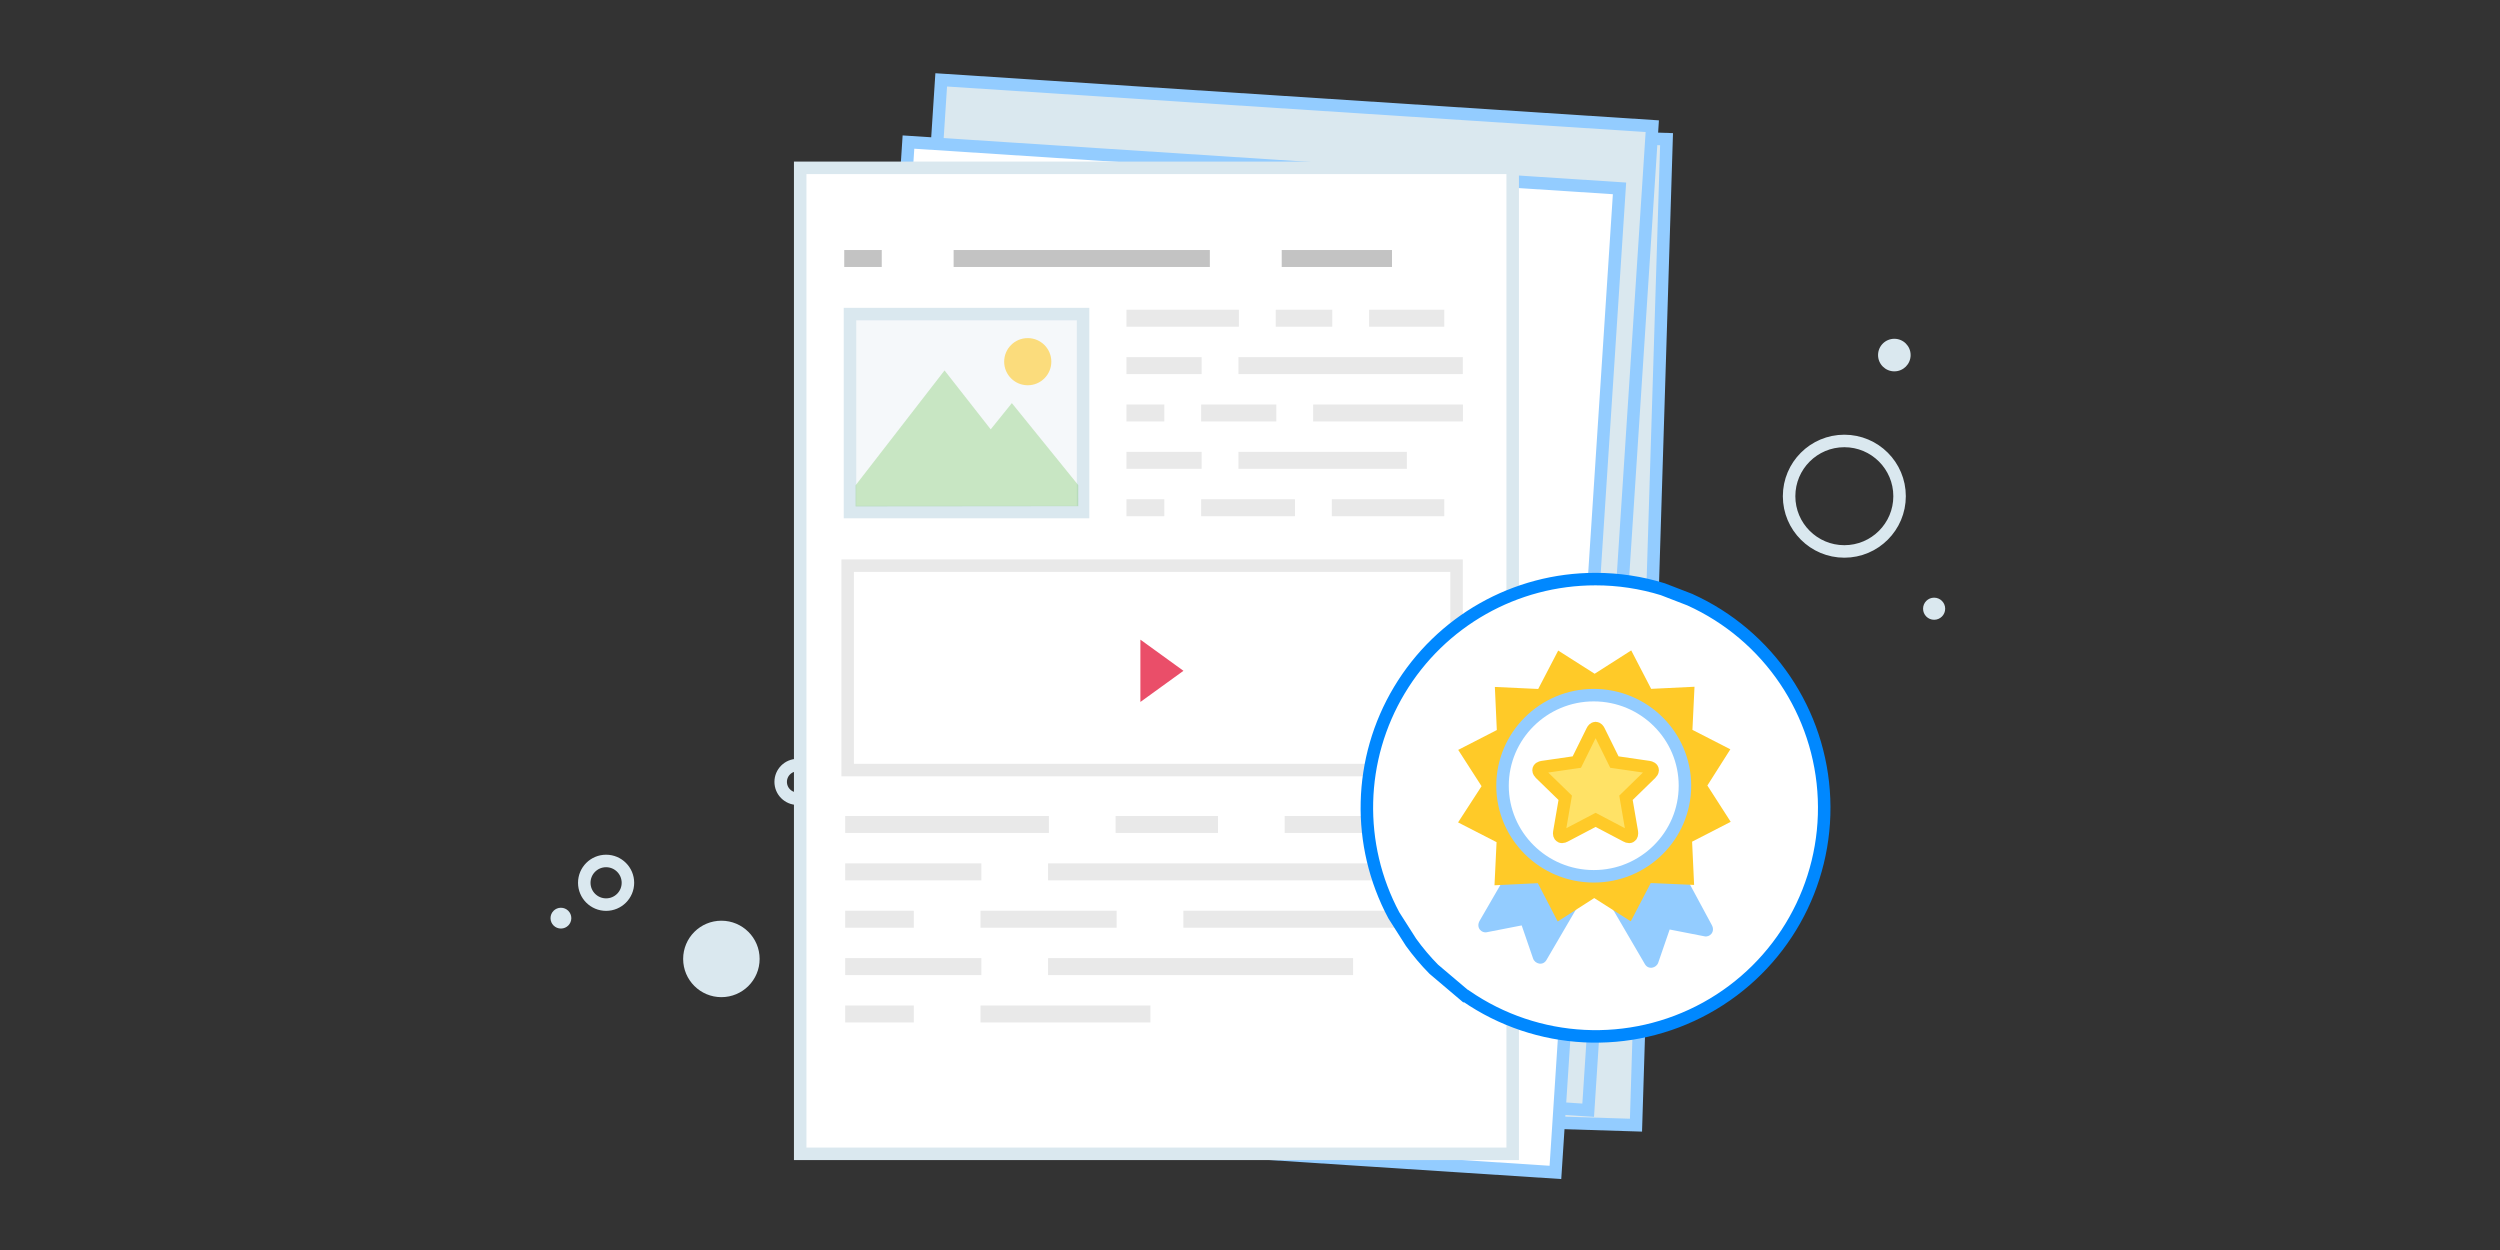
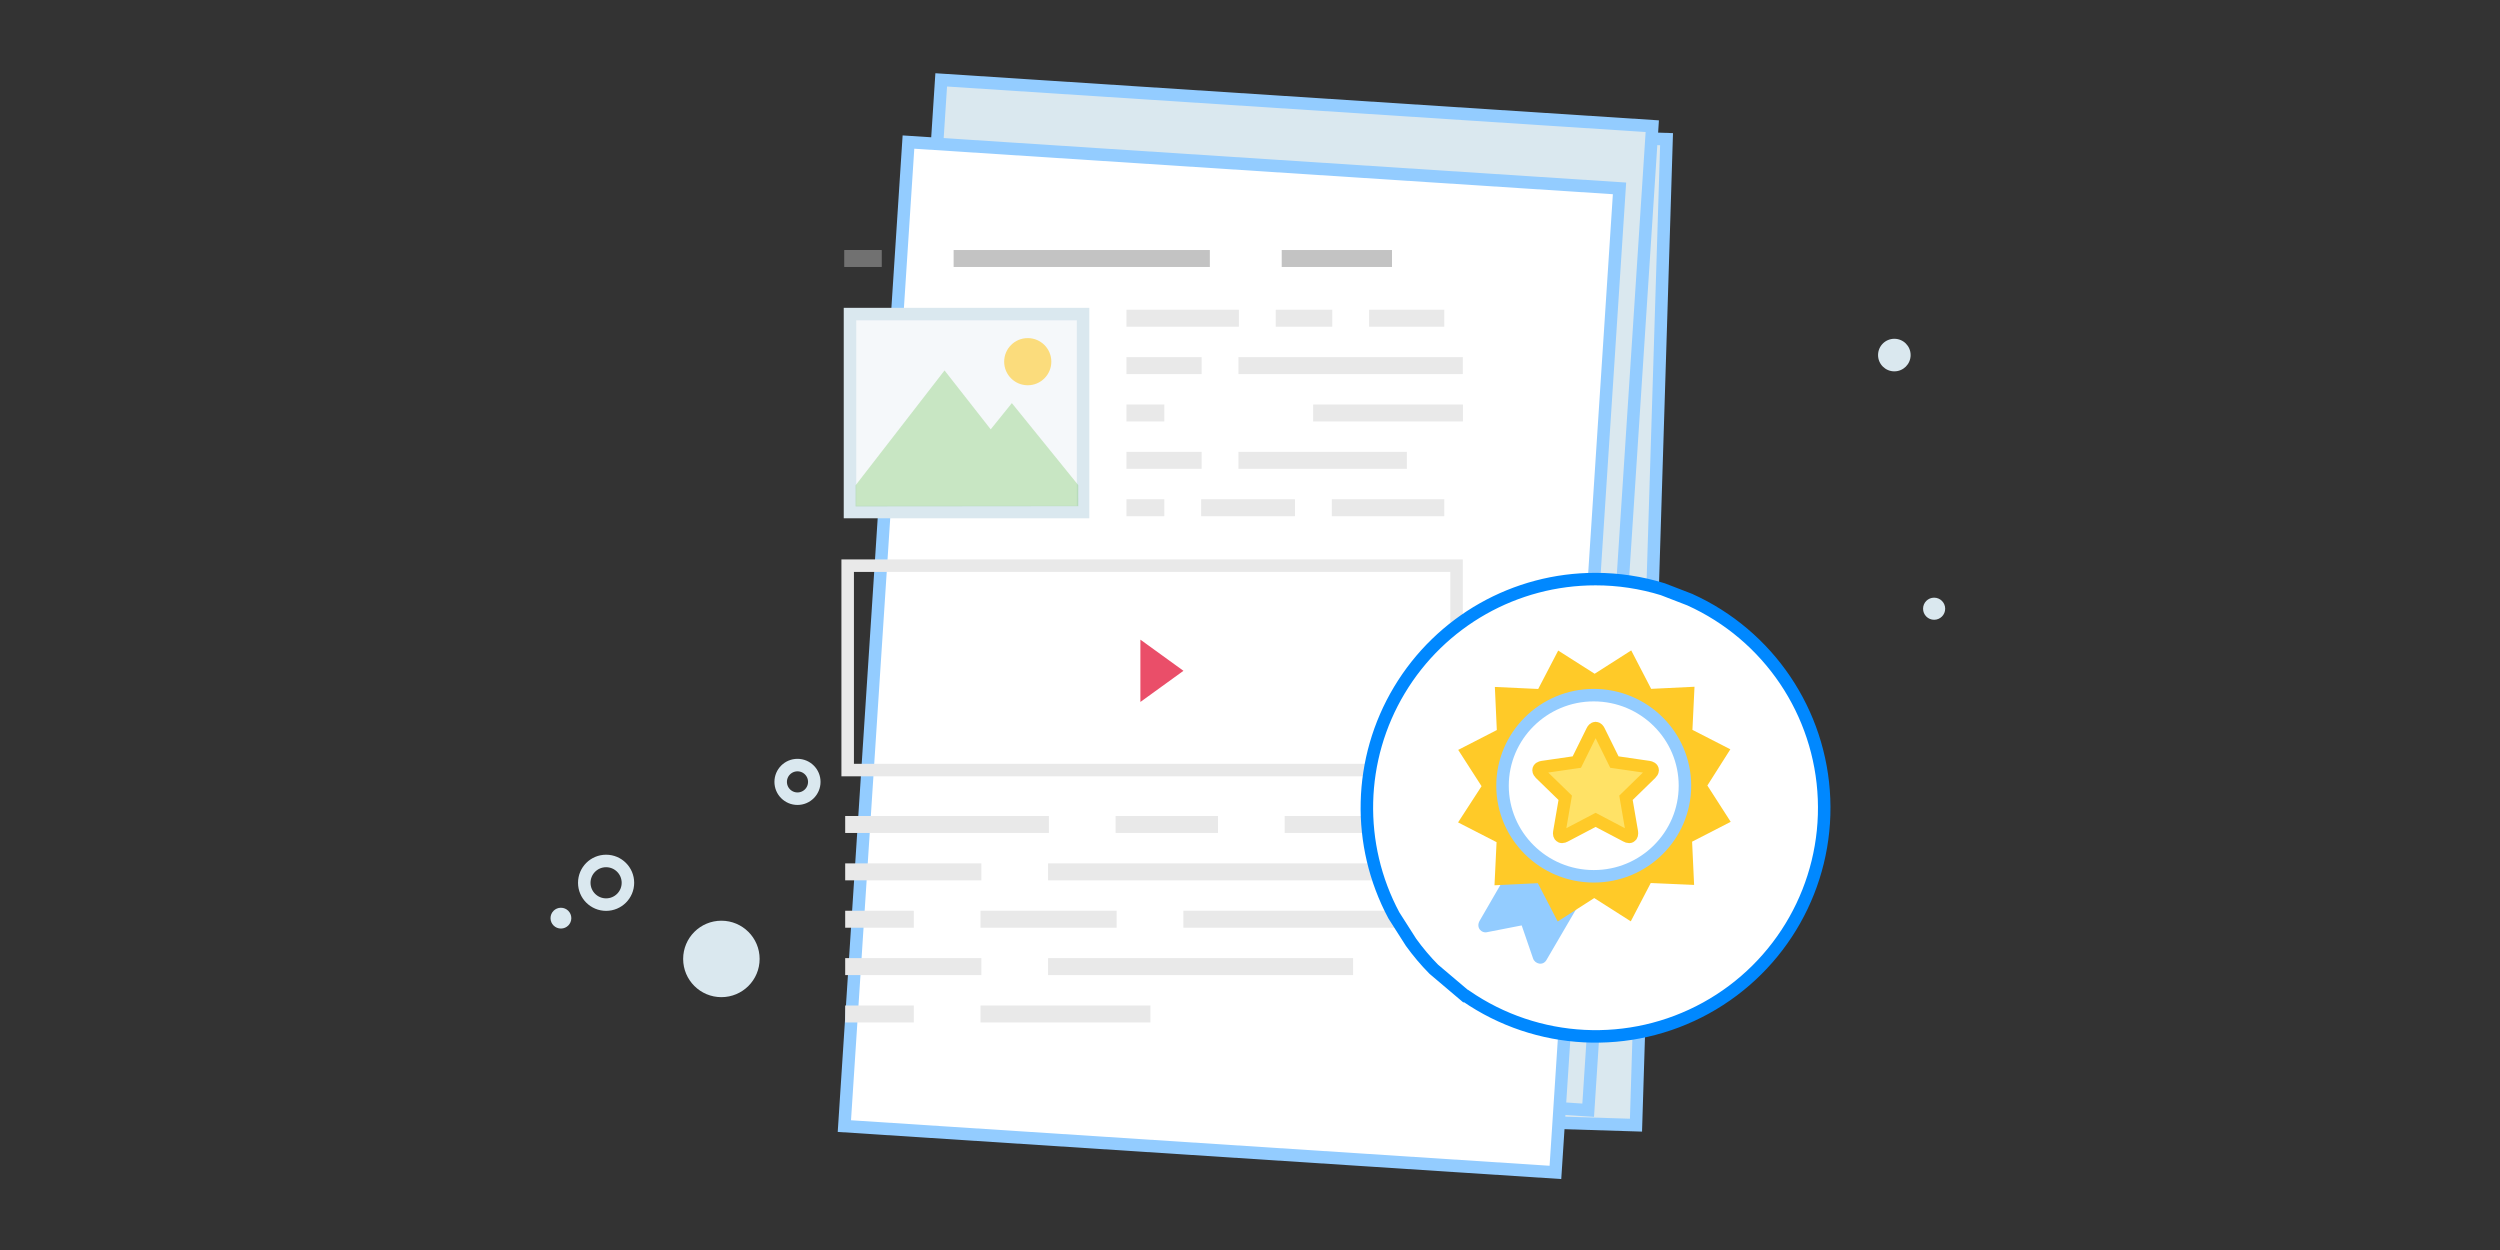
<svg xmlns="http://www.w3.org/2000/svg" version="1.1" id="be_different_press" x="0px" y="0px" width="400px" height="200px" viewBox="29 0 400 200" enable-background="new 29 0 400 200" xml:space="preserve">
  <rect x="29" y="0" width="400" height="200" fill="#333333" stroke="none" />
  <g>
    <path fill="#DAE8EF" d="M150.54,153.43c0,3.379-2.739,6.115-6.117,6.115c-3.379,0-6.119-2.736-6.119-6.115   c0-3.381,2.74-6.117,6.119-6.117C147.8,147.313,150.54,150.049,150.54,153.43z" />
-     <path fill="none" stroke="#DAE8EF" stroke-width="2" stroke-miterlimit="10" d="M332.932,79.391c0,4.879-3.957,8.84-8.838,8.84   s-8.838-3.961-8.838-8.84c0-4.881,3.957-8.838,8.838-8.838S332.932,74.51,332.932,79.391z" />
    <circle fill="none" stroke="#DAE8EF" stroke-width="2" stroke-miterlimit="10" cx="125.976" cy="141.246" r="3.492" />
    <circle fill="none" stroke="#DAE8EF" stroke-width="2" stroke-miterlimit="10" cx="156.598" cy="125.102" r="2.689" />
    <circle fill="#DAE8EF" cx="118.747" cy="146.904" r="1.664" />
    <path fill="#DAE8EF" d="M340.229,97.398c0,0.975-0.793,1.766-1.771,1.766c-0.977,0-1.766-0.791-1.766-1.766   c0-0.982,0.789-1.771,1.766-1.771C339.436,95.627,340.229,96.416,340.229,97.398z" />
    <circle fill="#DAE8EF" cx="332.095" cy="56.811" r="2.606" />
  </g>
  <g>
    <rect x="179.316" y="20.551" transform="matrix(-1 -0.031 0.031 -1 469.436 206.136)" fill="#DAE8EF" stroke="#93CCFF" stroke-width="2" stroke-miterlimit="10" width="113.999" height="157.759" />
    <rect x="174.415" y="16.262" transform="matrix(-0.998 -0.065 0.065 -0.998 456.119 205.2)" fill="#DAE8EF" stroke="#93CCFF" stroke-width="2" stroke-miterlimit="10" width="113.998" height="157.759" />
    <rect x="169.177" y="26.218" transform="matrix(-0.998 -0.065 0.065 -0.998 445.002 224.747)" fill="#FFFFFF" stroke="#93CCFF" stroke-width="2" stroke-miterlimit="10" width="113.997" height="157.76" />
-     <rect x="157.032" y="26.853" fill="#FFFFFF" stroke="#DAE8EF" stroke-width="2" stroke-miterlimit="10" width="113.999" height="157.759" />
  </g>
  <g>
    <g>
      <rect x="164.078" y="40.003" opacity="0.6" fill="#9B9B9B" enable-background="new    " width="6.003" height="2.713" />
      <rect x="181.58" y="40.003" opacity="0.6" fill="#9B9B9B" enable-background="new    " width="40.996" height="2.713" />
      <rect x="234.074" y="40.003" opacity="0.6" fill="#9B9B9B" enable-background="new    " width="17.646" height="2.713" />
    </g>
    <g>
      <rect x="209.23" y="49.56" fill="#E9E9E9" width="17.996" height="2.714" />
      <rect x="233.12" y="49.56" fill="#E9E9E9" width="9.046" height="2.714" />
      <rect x="248.057" y="49.56" fill="#E9E9E9" width="12.029" height="2.714" />
      <rect x="209.23" y="57.141" fill="#E9E9E9" width="12.029" height="2.712" />
      <rect x="227.152" y="57.141" fill="#E9E9E9" width="35.9" height="2.712" />
      <rect x="209.23" y="64.719" fill="#E9E9E9" width="6.061" height="2.715" />
-       <rect x="221.184" y="64.719" fill="#E9E9E9" width="12.029" height="2.715" />
      <rect x="239.105" y="64.719" fill="#E9E9E9" width="23.965" height="2.715" />
      <rect x="209.23" y="72.299" fill="#E9E9E9" width="12.029" height="2.715" />
      <rect x="227.152" y="72.299" fill="#E9E9E9" width="26.948" height="2.715" />
      <rect x="209.23" y="79.88" fill="#E9E9E9" width="6.061" height="2.713" />
      <rect x="221.184" y="79.88" fill="#E9E9E9" width="15.013" height="2.713" />
      <rect x="242.09" y="79.88" fill="#E9E9E9" width="17.996" height="2.713" />
    </g>
    <g>
      <rect x="164.23" y="130.559" fill="#E9E9E9" width="32.592" height="2.715" />
      <rect x="207.496" y="130.559" fill="#E9E9E9" width="16.381" height="2.715" />
      <rect x="234.549" y="130.559" fill="#E9E9E9" width="21.785" height="2.715" />
      <rect x="164.23" y="138.141" fill="#E9E9E9" width="21.785" height="2.713" />
      <rect x="196.688" y="138.141" fill="#E9E9E9" width="65.02" height="2.713" />
      <rect x="164.23" y="145.719" fill="#E9E9E9" width="10.977" height="2.716" />
      <rect x="185.879" y="145.719" fill="#E9E9E9" width="21.785" height="2.716" />
      <rect x="218.337" y="145.719" fill="#E9E9E9" width="43.401" height="2.716" />
      <rect x="164.23" y="153.299" fill="#E9E9E9" width="21.785" height="2.715" />
      <rect x="196.688" y="153.299" fill="#E9E9E9" width="48.806" height="2.715" />
      <rect x="164.23" y="160.881" fill="#E9E9E9" width="10.977" height="2.713" />
      <rect x="185.879" y="160.881" fill="#E9E9E9" width="27.189" height="2.713" />
    </g>
    <rect x="164.628" y="90.507" fill="none" stroke="#E9E9E9" stroke-width="2" stroke-miterlimit="10" width="97.422" height="32.704" />
    <polygon fill="#EA4E69" points="211.463,112.314 211.463,102.344 218.353,107.33  " />
    <g>
      <rect x="164.999" y="50.253" fill="#F5F8FA" stroke="#DAE8EF" stroke-width="2" stroke-miterlimit="10" width="37.293" height="31.673" />
      <polygon opacity="0.4" fill="#85CC72" points="201.523,80.99 201.52,77.616 190.897,64.498 187.512,68.694 180.126,59.27     165.893,77.65 165.896,81.024 180.896,81.009 180.896,81.01   " />
      <circle opacity="0.6" fill="#FFCA28" cx="193.439" cy="57.869" r="3.773" />
    </g>
  </g>
  <g>
    <path fill="#FFFFFF" stroke="#0088FF" stroke-width="2" stroke-miterlimit="10" d="M320.846,127.813   c-0.55-13.837-8.869-26.176-21.491-31.873l-4.306-1.664c-3.485-1.075-7.113-1.622-10.762-1.621   c-12.855-0.008-24.771,6.734-31.381,17.76c-6.612,11.023-6.948,24.712-0.885,36.048l2.744,4.304c1.1,1.525,2.313,2.965,3.635,4.305   l5.082,4.304c0.028,0,0.049-0.015,0.076-0.015c11.398,7.862,26.262,8.609,38.393,1.929   C314.082,154.611,321.396,141.65,320.846,127.813z" />
    <path fill="#93CCFF" d="M270.849,138.503l-5.118,8.843c-0.602,1.082,0.327,2.021,1.197,1.801l5.543-1.082l1.813,5.27   c0.281,0.895,1.6,1.261,2.166,0.236l5.736-9.822L270.849,138.503z" />
-     <path fill="#93CCFF" d="M297.766,138.503l5.119,9.499c0.602,1.083-0.328,2.021-1.201,1.802l-5.539-1.083l-1.814,5.269   c-0.279,0.896-1.6,1.261-2.168,0.237l-5.734-9.822L297.766,138.503z" />
+     <path fill="#93CCFF" d="M297.766,138.503c0.602,1.083-0.328,2.021-1.201,1.802l-5.539-1.083l-1.814,5.269   c-0.279,0.896-1.6,1.261-2.168,0.237l-5.734-9.822L297.766,138.503z" />
    <path fill="#FFCA28" d="M305.855,119.888l-6.066-3.11l0.332-6.898l-6.936,0.336l-3.189-6.151l-5.851,3.736l-5.833-3.712   l-3.199,6.145l-6.935-0.324l0.313,6.896l-6.178,3.176l3.737,5.809l-3.759,5.795l0.018,0.007l0.016,0.009l6.125,3.143l-0.33,6.898   l6.936-0.335l3.177,6.128l5.843-3.748l5.848,3.725l3.195-6.13l6.938,0.304l-0.322-6.92l6.177-3.175l-3.733-5.81L305.855,119.888z" />
    <path fill="#FFFFFF" stroke="#93CCFF" stroke-width="2" stroke-miterlimit="10" d="M298.592,125.715   c0-7.992-6.534-14.492-14.596-14.492c-8.039,0-14.59,6.503-14.59,14.492c0,7.992,6.54,14.493,14.59,14.493   C292.043,140.227,298.592,133.722,298.592,125.715z" />
    <path fill="#FFE266" stroke="#FFCA28" stroke-width="2" stroke-miterlimit="10" d="M293.138,123.763l-3.982,3.884l0.943,5.485   c0.011,0.077,0.011,0.143,0.011,0.22c0,0.285-0.132,0.548-0.449,0.548c-0.154,0-0.308-0.055-0.439-0.131l-4.926-2.59l-4.926,2.59   c-0.143,0.076-0.285,0.131-0.439,0.131c-0.317,0-0.46-0.263-0.46-0.548c0-0.077,0.011-0.143,0.021-0.22l0.943-5.485l-3.993-3.884   c-0.132-0.143-0.274-0.329-0.274-0.526c0-0.329,0.34-0.461,0.614-0.505l5.508-0.801l2.469-4.992c0.099-0.208,0.285-0.45,0.537-0.45   s0.438,0.242,0.537,0.45l2.469,4.992l5.508,0.801c0.264,0.044,0.614,0.176,0.614,0.505   C293.423,123.434,293.28,123.62,293.138,123.763z" />
  </g>
</svg>